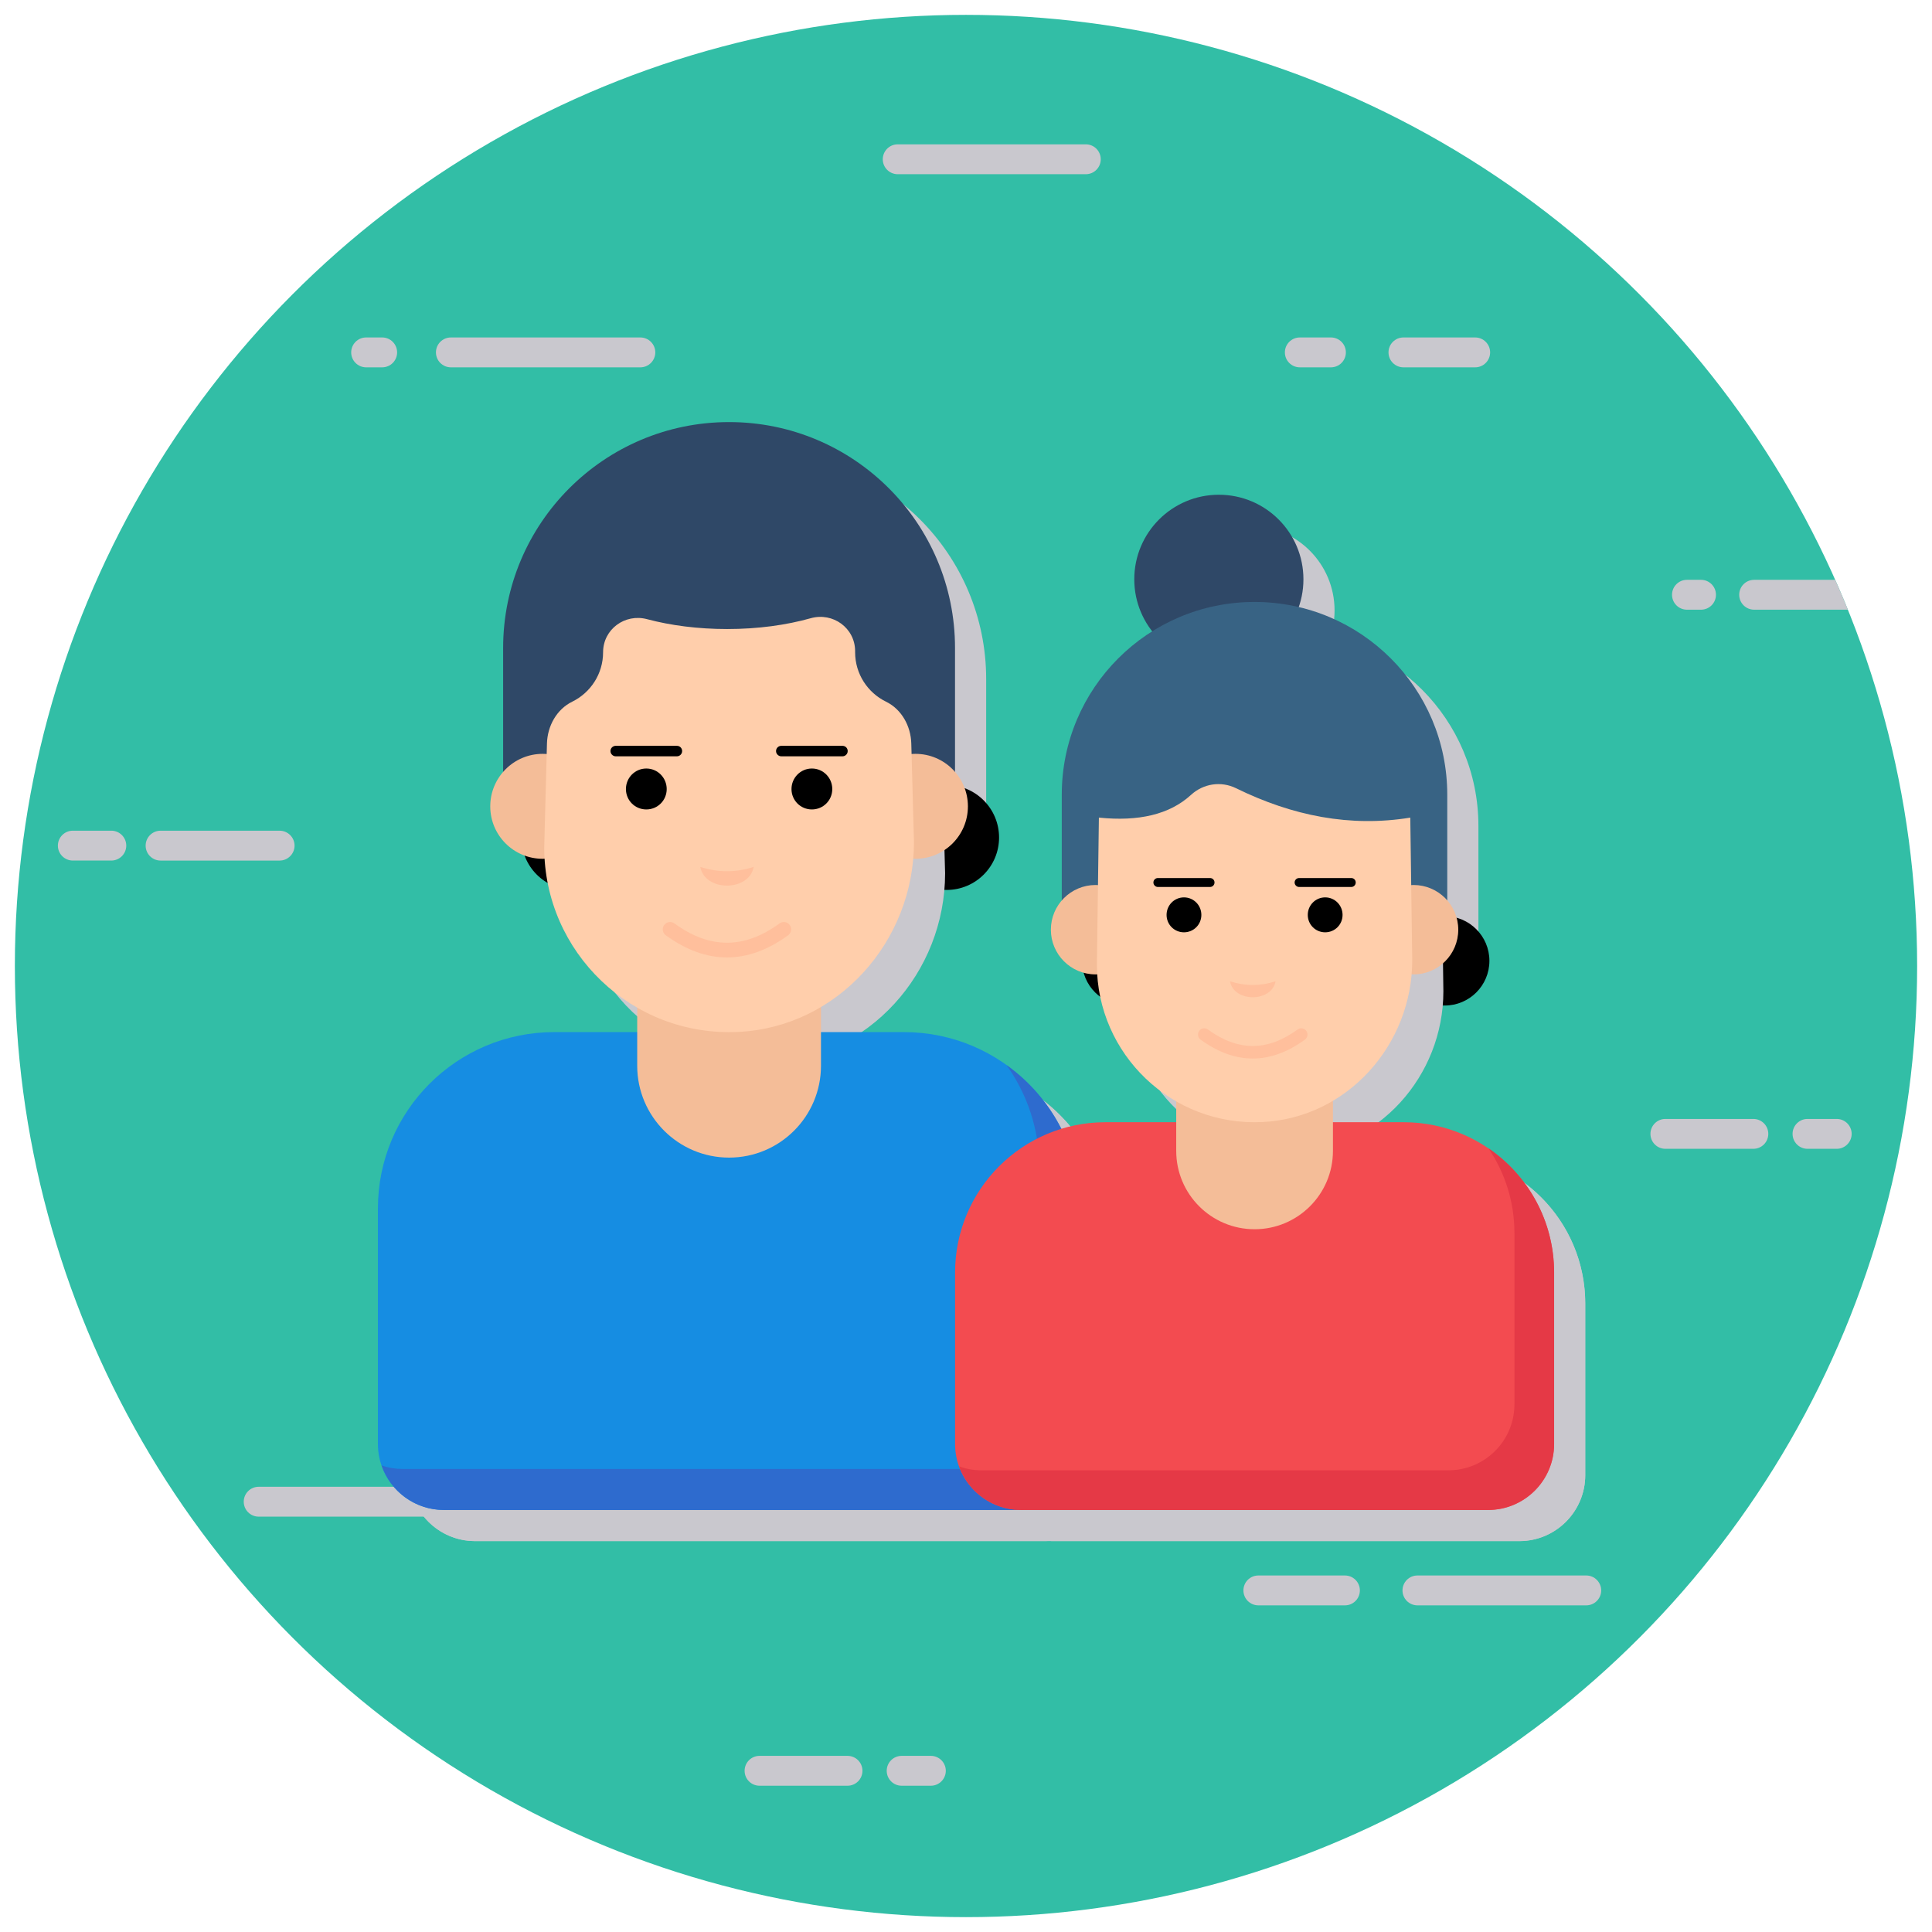
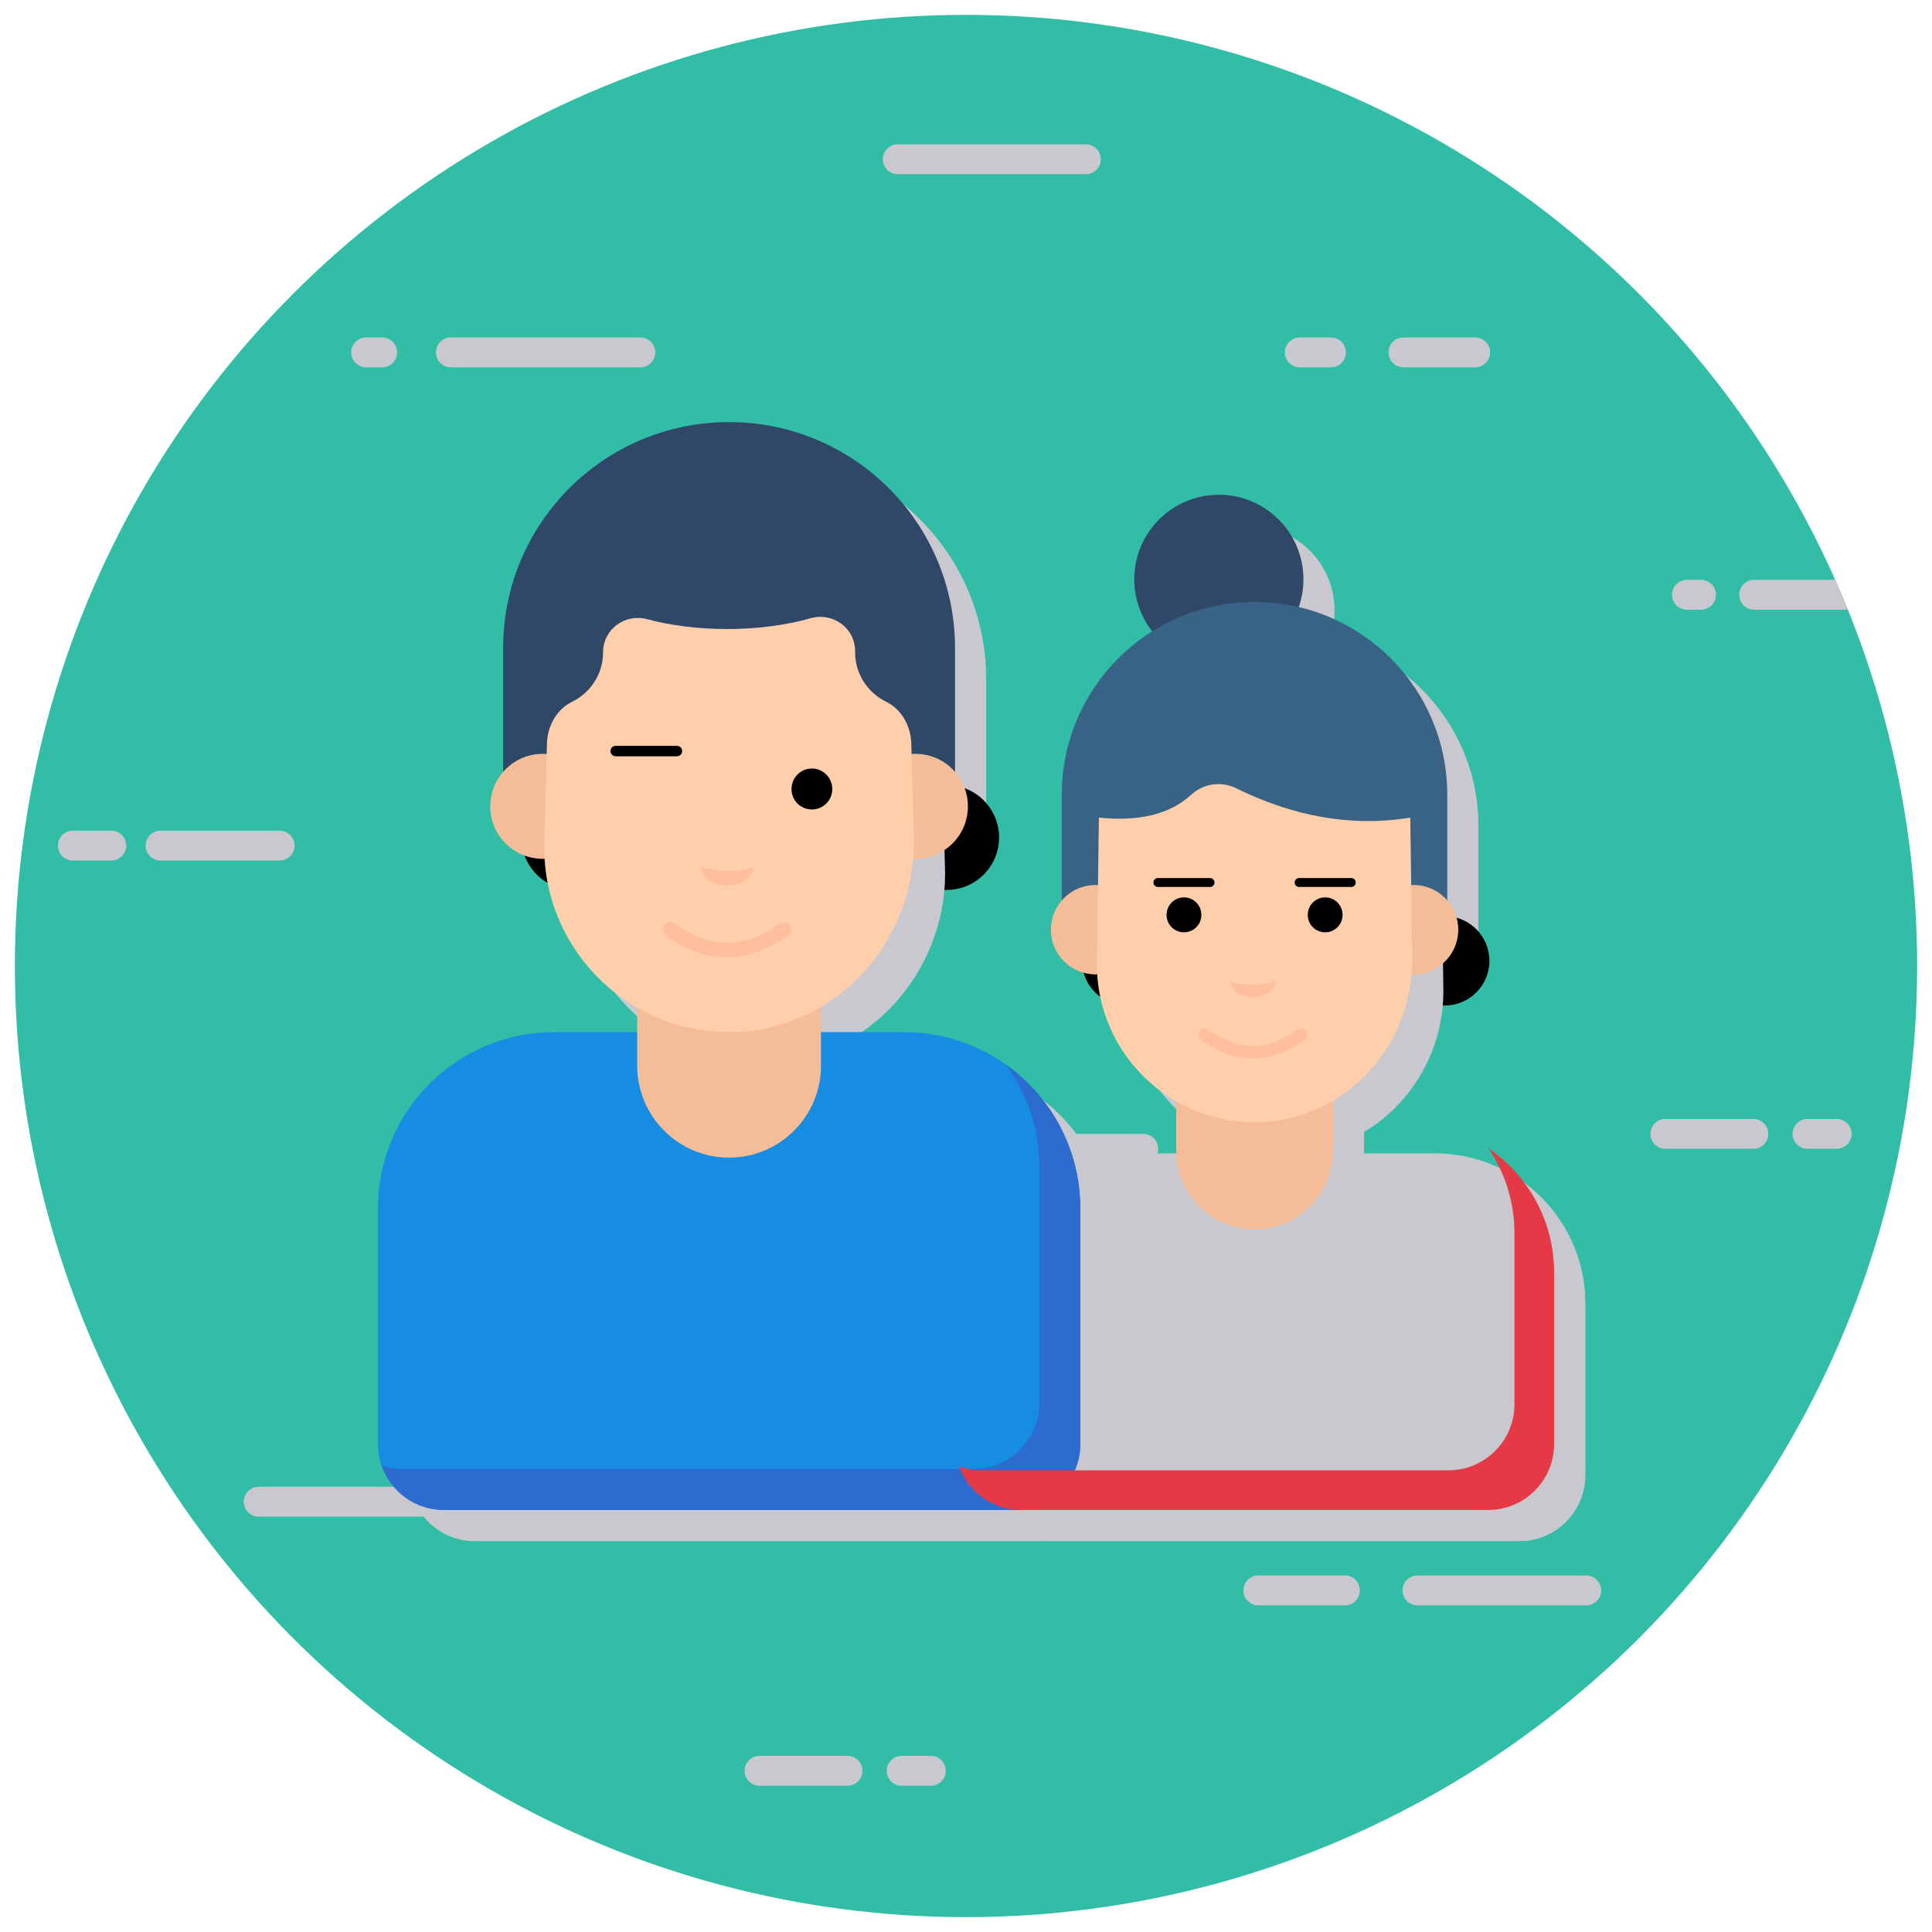
<svg xmlns="http://www.w3.org/2000/svg" id="Layer_1" viewBox="0 0 130 130">
  <g>
    <g>
      <g>
        <g>
          <circle cx="65" cy="65" fill="#dddce0" r="64" style="fill: rgb(50, 190, 166);" />
        </g>
      </g>
    </g>
    <g fill="#c9c8ce">
      <path d="m18.815 57.906h-8.01c-.555 0-1.005-.45-1.005-1.005 0-.555.45-1.005 1.005-1.005h8.01c.553 0 1.005.452 1.005 1.005s-.452 1.005-1.005 1.005z" fill="#c9c8ce" />
      <path d="m3.895 56.9c0-.555.45-1.005 1.005-1.005h2.591c.553 0 1.005.452 1.005 1.005s-.452 1.005-1.005 1.005h-2.591c-.555-0-1.005-.45-1.005-1.005z" fill="#c9c8ce" />
      <path d="m33.935 101.047c0-.555.45-1.005 1.005-1.005h6.322c.553 0 1.005.452 1.005 1.005s-.452 1.005-1.005 1.005h-6.322c-.555 0-1.005-.45-1.005-1.005z" fill="#c9c8ce" />
      <path d="m31.068 101.047c0 .555-.45 1.005-1.005 1.005h-12.657c-.555 0-1.005-.45-1.005-1.005v-0c0-.555.45-1.005 1.005-1.005h12.657c.555 0 1.005.45 1.005 1.005z" fill="#c9c8ce" />
      <path d="m93.429 23.712c0-.555.45-1.005 1.005-1.005h4.828c.553 0 1.005.452 1.005 1.005s-.452 1.005-1.005 1.005h-4.828c-.555-0-1.005-.45-1.005-1.005z" fill="#c9c8ce" />
      <path d="m90.561 23.712c0 .555-.45 1.005-1.005 1.005h-2.094c-.555 0-1.005-.45-1.005-1.005 0-.555.45-1.005 1.005-1.005h2.094c.555 0 1.005.45 1.005 1.005z" fill="#c9c8ce" />
      <path d="m74.067 10.717c0 .555-.45 1.005-1.005 1.005h-12.657c-.555 0-1.005-.45-1.005-1.005 0-.555.45-1.005 1.005-1.005h12.657c.555 0 1.005.45 1.005 1.005z" fill="#c9c8ce" />
      <path d="m69.601 77.302c0-.555.45-1.005 1.005-1.005h6.322c.553 0 1.005.452 1.005 1.005s-.452 1.005-1.005 1.005h-6.322c-.555 0-1.005-.45-1.005-1.005z" fill="#c9c8ce" />
      <path d="m66.734 77.302c0 .555-.45 1.005-1.005 1.005h-12.657c-.555 0-1.005-.45-1.005-1.005v-0c0-.555.45-1.005 1.005-1.005h12.657c.555 0 1.005.45 1.005 1.005z" fill="#c9c8ce" />
      <path d="m94.371 107.016c0-.555.45-1.005 1.005-1.005h11.36c.553 0 1.005.452 1.005 1.005s-.452 1.005-1.005 1.005h-11.36c-.555 0-1.005-.45-1.005-1.005z" fill="#c9c8ce" />
      <path d="m91.503 107.016c0 .555-.45 1.005-1.005 1.005h-5.826c-.555 0-1.005-.45-1.005-1.005v-0c0-.555.45-1.005 1.005-1.005h5.826c.555 0 1.005.45 1.005 1.005z" fill="#c9c8ce" />
      <path d="m118.031 41.025h6.309c-.273-.676-.559-1.346-.854-2.01h-5.454c-.555 0-1.005.45-1.005 1.005 0 .555.45 1.005 1.005 1.005z" fill="#c9c8ce" />
      <path d="m113.512 39.015h.946c.555 0 1.005.45 1.005 1.005 0 .555-.45 1.005-1.005 1.005h-.946c-.555 0-1.005-.45-1.005-1.005v-0c0-.555.45-1.005 1.005-1.005z" fill="#c9c8ce" />
      <path d="m43.089 24.717-12.75-0c-.555 0-1.005-.45-1.005-1.005-0-.555.45-1.005 1.005-1.005h12.75c.553 0 1.005.452 1.005 1.005 0.0.553-.452 1.005-1.005 1.005z" fill="#c9c8ce" />
      <path d="m26.721 23.712c0.0.555-.45 1.005-1.005 1.005h-1.08c-.555 0-1.005-.45-1.005-1.005-0-.555.45-1.005 1.005-1.005h1.08c.555 0 1.005.45 1.005 1.005z" fill="#c9c8ce" />
      <path d="m120.618 76.296c-0-.555.45-1.005 1.005-1.005h1.966c.553 0 1.005.452 1.005 1.005 0.0.553-.452 1.005-1.005 1.005l-1.966-0c-.555 0-1.005-.45-1.005-1.005z" fill="#c9c8ce" />
      <path d="m118.985 76.296c0.0.555-.45 1.005-1.005 1.005h-5.92c-.555 0-1.005-.45-1.005-1.005-0-.555.45-1.005 1.005-1.005h5.92c.555 0 1.005.45 1.005 1.005z" fill="#c9c8ce" />
      <path d="m59.665 119.153c-0-.555.45-1.005 1.005-1.005h1.966c.553 0 1.005.452 1.005 1.005 0.0.553-.452 1.005-1.005 1.005h-1.966c-.555 0-1.005-.45-1.005-1.005z" fill="#c9c8ce" />
      <path d="m58.033 119.153c0.0.555-.45 1.005-1.005 1.005h-5.92c-.555 0-1.005-.45-1.005-1.005-0-.555.45-1.005 1.005-1.005h5.92c.555 0 1.005.45 1.005 1.005z" fill="#c9c8ce" />
    </g>
    <g>
      <g>
        <g fill="#c9c8ce">
          <path d="m66.357 45.7v11.872h-30.406v-11.872c0-8.396 6.807-15.203 15.203-15.203s15.203 6.807 15.203 15.203z" fill="#c9c8ce" />
          <path d="m74.784 99.256v-15.849c0-6.551-5.311-11.863-11.863-11.863h-23.533c-6.551 0-11.863 5.311-11.863 11.863v15.849c0 2.452 1.987 4.439 4.439 4.439h38.38c2.452 0 4.439-1.987 4.439-4.439z" fill="#c9c8ce" />
          <path d="m74.789 83.41v15.85c0 2.45-1.99 4.44-4.44 4.44h-38.38c-1.95 0-3.6-1.26-4.2-3 .45.16.94.24 1.44.24h38.38c2.45 0 4.44-1.99 4.44-4.44v-15.85c0-2.57-.82-4.95-2.21-6.89 3.01 2.15 4.97 5.67 4.97 9.65z" fill="#c9c8ce" />
          <path d="m57.338 62.15v11.656c0 3.415-2.768 6.183-6.183 6.183h-0c-3.415 0-6.183-2.768-6.183-6.183v-11.656z" fill="#c9c8ce" />
          <g>
            <path d="m67.225 56.355c0 1.949-1.578 3.527-3.527 3.527-1.949 0-3.527-1.578-3.527-3.527 0-1.949 1.578-3.534 3.527-3.534 1.949 0 3.527 1.585 3.527 3.534z" fill="#000000" />
            <path d="m42.138 56.355c0 1.949-1.578 3.527-3.527 3.527-1.949 0-3.527-1.578-3.527-3.527 0-1.949 1.578-3.534 3.527-3.534 1.949 0 3.527 1.585 3.527 3.534z" fill="#000000" />
          </g>
          <path d="m63.594 58.758c0 6.691-5.138 12.452-11.821 12.774-7.144.344-13.058-5.352-13.058-12.42l.184-6.985c.031-1.173.648-2.3 1.701-2.817 1.231-.603 2.076-1.867 2.076-3.327-0-1.541 1.469-2.621 2.958-2.224 1.586.423 3.428.664 5.393.664 2.058 0 3.981-.266 5.617-.727 1.497-.421 2.99.659 2.99 2.214v.072c0 1.462.846 2.726 2.079 3.328 1.053.515 1.669 1.641 1.701 2.813z" fill="#c9c8ce" />
        </g>
        <g>
          <path d="m49.216 60.427c.303 1.679 3.291 1.679 3.594 0-1.198.388-2.396.388-3.594 0z" fill="#c9c8ce" />
        </g>
        <g>
          <path d="m51.013 66.52c-1.376 0-2.751-.497-4.118-1.492-.221-.161-.269-.469-.109-.689.161-.222.469-.268.689-.109 2.381 1.734 4.695 1.734 7.074 0 .22-.159.528-.113.689.109.16.22.112.528-.109.689-1.365.995-2.741 1.492-4.117 1.492z" fill="#c9c8ce" />
        </g>
        <g fill="#c9c8ce">
          <g>
            <path d="m58.098 55.19c0 .762-.61 1.372-1.372 1.372s-1.372-.61-1.372-1.372c0-.762.61-1.382 1.372-1.382s1.372.62 1.372 1.382z" fill="#000000" />
            <path d="m59.136 52.633c0 .19-.154.353-.353.353h-4.116c-.19 0-.353-.163-.353-.353 0-.199.163-.353.353-.353h4.116c.199 0 .353.154.353.353z" fill="#000000" />
          </g>
          <g>
            <path d="m46.957 55.19c0 .762-.61 1.372-1.372 1.372s-1.372-.61-1.372-1.372c0-.762.61-1.382 1.372-1.382s1.372.62 1.372 1.382z" fill="#000000" />
-             <path d="m47.995 52.633c0 .19-.154.353-.353.353h-4.116c-.19 0-.353-.163-.353-.353 0-.199.163-.353.353-.353h4.116c.199 0 .353.154.353.353z" fill="#000000" />
+             <path d="m47.995 52.633c0 .19-.154.353-.353.353h-4.116c-.19 0-.353-.163-.353-.353 0-.199.163-.353.353-.353h4.116c.199 0 .353.154.353.353" fill="#000000" />
          </g>
        </g>
      </g>
      <g>
        <g fill="#c9c8ce">
          <path d="m89.8 41.077c0 3.136-2.547 5.691-5.691 5.691s-5.691-2.556-5.691-5.691c0-3.144 2.547-5.691 5.691-5.691s5.691 2.547 5.691 5.691z" fill="#c9c8ce" />
          <path d="m99.479 55.569v10.12h-25.939v-10.12c0-7.164 5.806-12.969 12.969-12.969 7.164 0 12.97 5.806 12.97 12.969z" fill="#c9c8ce" />
          <path d="m106.666 99.256v-11.531c0-5.588-4.53-10.117-10.117-10.117h-20.071c-5.588 0-10.117 4.53-10.117 10.117v11.531c0 2.452 1.987 4.439 4.439 4.439h31.428c2.452 0 4.439-1.987 4.439-4.439z" fill="#c9c8ce" />
          <path d="m106.669 87.72v11.54c0 2.45-1.99 4.44-4.44 4.44h-31.43c-1.92 0-3.56-1.23-4.17-2.94.47.18.98.27 1.5.27h31.43c2.45 0 4.44-1.99 4.44-4.44v-11.53c0-2.11-.65-4.08-1.75-5.7 2.67 1.83 4.42 4.89 4.42 8.36z" fill="#c9c8ce" />
          <path d="m91.786 69.595v9.941c0 2.912-2.361 5.273-5.273 5.273h-0c-2.912 0-5.273-2.361-5.273-5.273v-9.941z" fill="#c9c8ce" />
          <g>
            <circle cx="97.211" cy="64.652" r="3.008" fill="#000000" />
            <circle cx="75.815" cy="64.652" r="3.008" fill="#000000" />
          </g>
          <path d="m76.037 57.112-.134 9.891c0 6.029 5.044 10.887 11.137 10.593 5.7-.274 10.082-5.188 10.082-10.895l-.132-9.589c-4.038.659-7.933-.117-11.721-1.977-1.012-.497-2.201-.316-3.032.446-1.441 1.322-3.528 1.805-6.2 1.53z" fill="#c9c8ce" />
        </g>
        <g>
          <path d="m84.859 68.125c.259 1.432 2.807 1.432 3.066 0-1.022.331-2.044.331-3.066 0z" fill="#c9c8ce" />
        </g>
        <g>
          <path d="m86.392 73.322c-1.173 0-2.347-.424-3.512-1.273-.188-.137-.229-.4-.093-.587.137-.189.4-.228.587-.093 2.031 1.479 4.004 1.479 6.033 0 .187-.136.45-.096.587.093.136.187.095.45-.093.587-1.164.849-2.338 1.273-3.511 1.273z" fill="#c9c8ce" />
        </g>
        <g fill="#c9c8ce">
          <g>
            <path d="m92.434 63.658c0 .65-.52 1.171-1.17 1.171s-1.171-.52-1.171-1.171.52-1.179 1.171-1.179 1.17.529 1.17 1.179z" fill="#000000" />
            <path d="m93.32 61.478c0 .162-.131.301-.301.301h-3.51c-.162 0-.301-.139-.301-.301 0-.17.139-.301.301-.301h3.51c.17 0 .301.131.301.301z" fill="#000000" />
          </g>
          <g>
-             <path d="m82.933 63.658c0 .65-.52 1.171-1.17 1.171-.65 0-1.171-.52-1.171-1.171s.52-1.179 1.171-1.179c.65-0 1.17.529 1.17 1.179z" fill="#000000" />
            <path d="m83.818 61.478c0 .162-.131.301-.301.301h-3.51c-.162 0-.301-.139-.301-.301 0-.17.139-.301.301-.301h3.51c.17 0 .301.131.301.301z" fill="#000000" />
          </g>
        </g>
      </g>
    </g>
    <g>
      <g>
        <path d="m64.261 43.604v11.872h-30.406v-11.872c0-8.396 6.807-15.203 15.203-15.203s15.203 6.807 15.203 15.203z" fill="#2f4867" />
        <path d="m72.688 97.16v-15.849c0-6.551-5.311-11.863-11.863-11.863h-23.533c-6.551 0-11.863 5.311-11.863 11.863v15.849c0 2.452 1.987 4.439 4.439 4.439h38.38c2.452 0 4.439-1.987 4.439-4.439z" fill="#168de2" />
        <path d="m72.693 81.314v15.85c0 2.45-1.99 4.44-4.44 4.44h-38.38c-1.95 0-3.6-1.26-4.2-3 .45.16.94.24 1.44.24h38.38c2.45 0 4.44-1.99 4.44-4.44v-15.85c0-2.57-.82-4.95-2.21-6.89 3.01 2.15 4.97 5.67 4.97 9.65z" fill="#2e6bce" />
        <path d="m55.242 60.054v11.656c0 3.415-2.768 6.183-6.183 6.183h-0c-3.415 0-6.183-2.768-6.183-6.183v-11.656z" fill="#f4bd98" />
        <g fill="#f4bd98">
          <path d="m65.129 54.259c0 1.949-1.578 3.527-3.527 3.527-1.949 0-3.527-1.578-3.527-3.527 0-1.949 1.578-3.534 3.527-3.534 1.949 0 3.527 1.585 3.527 3.534z" fill="#f4bd98" />
          <path d="m40.042 54.259c0 1.949-1.578 3.527-3.527 3.527-1.949 0-3.527-1.578-3.527-3.527 0-1.949 1.578-3.534 3.527-3.534 1.949 0 3.527 1.585 3.527 3.534z" fill="#f4bd98" />
        </g>
        <path d="m61.499 56.662c0 6.691-5.138 12.452-11.821 12.774-7.144.344-13.058-5.352-13.058-12.42l.184-6.985c.031-1.173.648-2.3 1.701-2.817 1.231-.603 2.076-1.866 2.076-3.327-0-1.541 1.469-2.621 2.958-2.224 1.586.423 3.428.664 5.393.664 2.058 0 3.981-.266 5.617-.727 1.497-.421 2.99.659 2.99 2.214v.072c0 1.462.846 2.726 2.079 3.328 1.053.515 1.669 1.641 1.701 2.813z" fill="#ffceab" />
        <g>
          <path d="m47.12 58.331c.303 1.679 3.291 1.679 3.594 0-1.198.388-2.396.388-3.594 0z" fill="#ffbf9c" />
        </g>
        <g>
          <path d="m48.917 64.424c-1.376 0-2.751-.497-4.118-1.492-.221-.161-.269-.469-.109-.689.161-.222.469-.268.689-.109 2.382 1.734 4.695 1.734 7.074 0 .22-.159.528-.113.689.109.16.22.112.528-.109.689-1.365.995-2.741 1.492-4.117 1.492z" fill="#ffbf9c" />
        </g>
        <g fill="#2f4867">
          <g>
            <path d="m56.002 53.094c0 .762-.61 1.372-1.372 1.372-.762 0-1.372-.61-1.372-1.372 0-.762.61-1.382 1.372-1.382.762-0 1.372.62 1.372 1.382z" fill="#000000" />
-             <path d="m57.04 50.538c0 .19-.154.353-.353.353h-4.116c-.19 0-.353-.163-.353-.353 0-.199.163-.353.353-.353h4.116c.199 0 .353.154.353.353z" fill="#000000" />
          </g>
          <g>
-             <path d="m44.861 53.094c0 .762-.61 1.372-1.372 1.372-.762 0-1.372-.61-1.372-1.372 0-.762.61-1.382 1.372-1.382.762-0 1.372.62 1.372 1.382z" fill="#000000" />
            <path d="m45.899 50.538c0 .19-.154.353-.353.353h-4.116c-.19 0-.353-.163-.353-.353 0-.199.163-.353.353-.353h4.116c.199 0 .353.154.353.353z" fill="#000000" />
          </g>
        </g>
      </g>
      <g>
        <path d="m87.705 38.981c0 3.136-2.547 5.691-5.691 5.691s-5.691-2.556-5.691-5.691c0-3.144 2.547-5.691 5.691-5.691s5.691 2.547 5.691 5.691z" fill="#2f4867" />
        <path d="m97.383 53.473v10.12h-25.939v-10.12c0-7.164 5.806-12.969 12.969-12.969 7.164 0 12.97 5.806 12.97 12.969z" fill="#386384" />
-         <path d="m104.57 97.16v-11.531c0-5.588-4.53-10.117-10.117-10.117h-20.071c-5.588 0-10.117 4.53-10.117 10.117v11.531c0 2.452 1.987 4.439 4.439 4.439h31.428c2.452 0 4.439-1.987 4.439-4.439z" fill="#f34b50" />
        <path d="m104.573 85.624v11.54c0 2.45-1.99 4.44-4.44 4.44h-31.43c-1.92 0-3.56-1.23-4.17-2.94.47.18.98.27 1.5.27h31.43c2.45 0 4.44-1.99 4.44-4.44v-11.53c0-2.11-.65-4.08-1.75-5.7 2.67 1.83 4.42 4.89 4.42 8.36z" fill="#e53946" />
        <path d="m89.691 67.499v9.941c0 2.912-2.361 5.273-5.273 5.273h-0c-2.912 0-5.273-2.361-5.273-5.273v-9.941z" fill="#f4bd98" />
        <g fill="#f4bd98">
          <circle cx="95.115" cy="62.557" r="3.008" fill="#f4bd98" />
          <circle cx="73.719" cy="62.557" r="3.008" fill="#f4bd98" />
        </g>
        <path d="m73.942 55.016-.134 9.891c0 6.029 5.044 10.887 11.137 10.593 5.7-.274 10.082-5.188 10.082-10.895l-.132-9.589c-4.038.659-7.933-.117-11.721-1.977-1.012-.497-2.201-.316-3.032.446-1.441 1.322-3.528 1.805-6.2 1.53z" fill="#ffceab" />
        <g>
          <path d="m82.763 66.029c.259 1.432 2.807 1.432 3.066 0-1.022.331-2.044.331-3.066 0z" fill="#ffbf9c" />
        </g>
        <g>
          <path d="m84.296 71.226c-1.173 0-2.347-.424-3.512-1.273-.188-.137-.229-.4-.093-.587.137-.189.4-.228.587-.093 2.031 1.479 4.004 1.479 6.033 0 .187-.136.45-.096.587.093.136.187.095.45-.093.587-1.164.849-2.338 1.273-3.511 1.273z" fill="#ffbf9c" />
        </g>
        <g fill="#2f4867">
          <g>
            <path d="m90.338 61.562c0 .65-.52 1.171-1.17 1.171-.65 0-1.171-.52-1.171-1.171s.52-1.179 1.171-1.179c.65 0 1.17.529 1.17 1.179z" fill="#000000" />
            <path d="m91.224 59.382c0 .162-.131.301-.301.301h-3.51c-.162 0-.301-.139-.301-.301 0-.17.139-.301.301-.301h3.51c.17 0 .301.131.301.301z" fill="#000000" />
          </g>
          <g>
            <path d="m80.837 61.562c0 .65-.52 1.171-1.17 1.171-.65 0-1.171-.52-1.171-1.171s.52-1.179 1.171-1.179c.65 0 1.17.529 1.17 1.179z" fill="#000000" />
            <path d="m81.722 59.382c0 .162-.131.301-.301.301h-3.51c-.162 0-.301-.139-.301-.301 0-.17.139-.301.301-.301h3.51c.17 0 .301.131.301.301z" fill="#000000" />
          </g>
        </g>
      </g>
    </g>
  </g>
</svg>